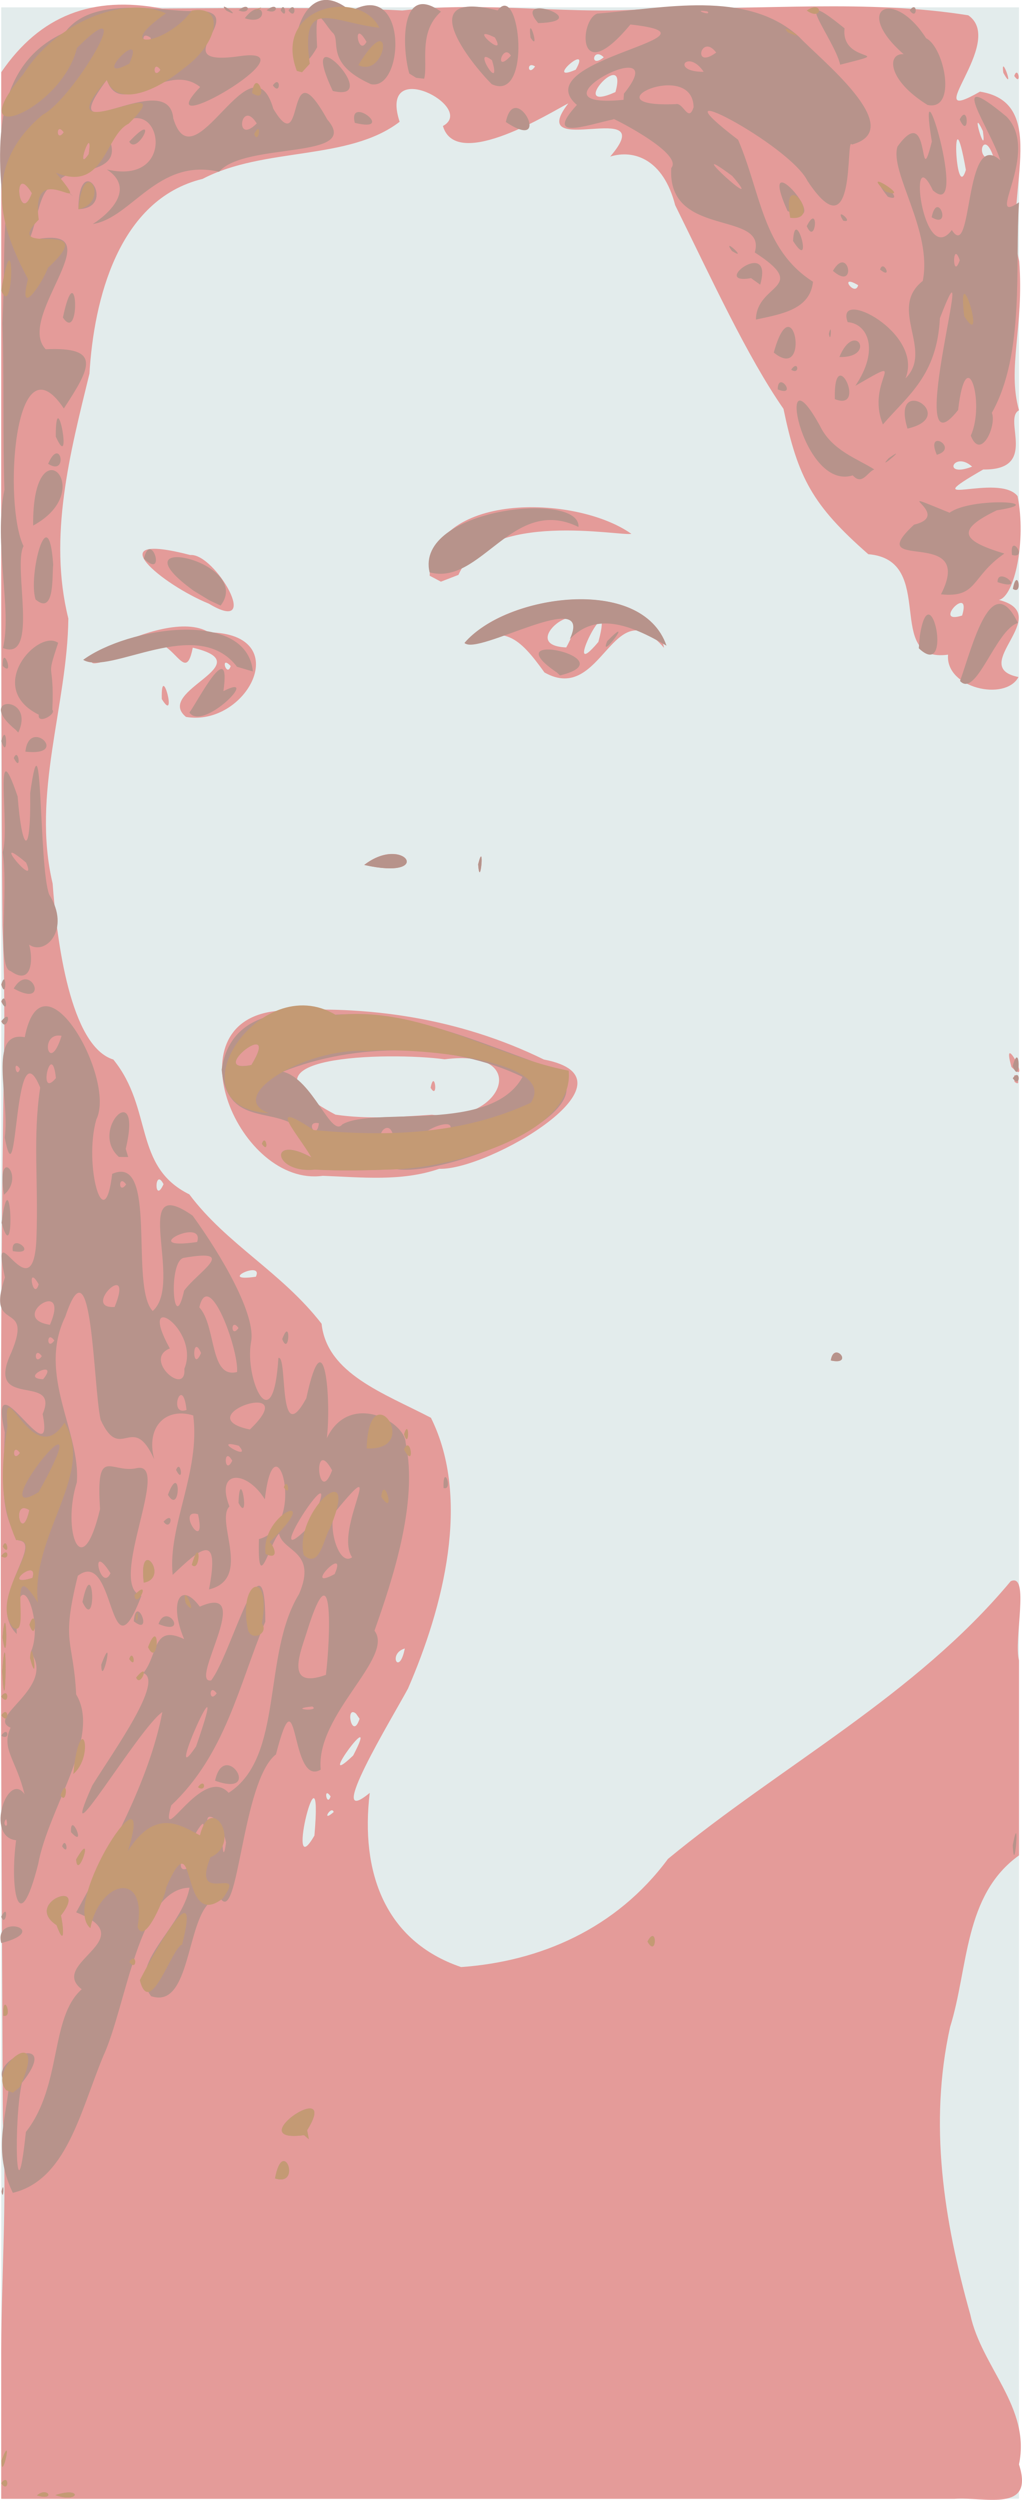
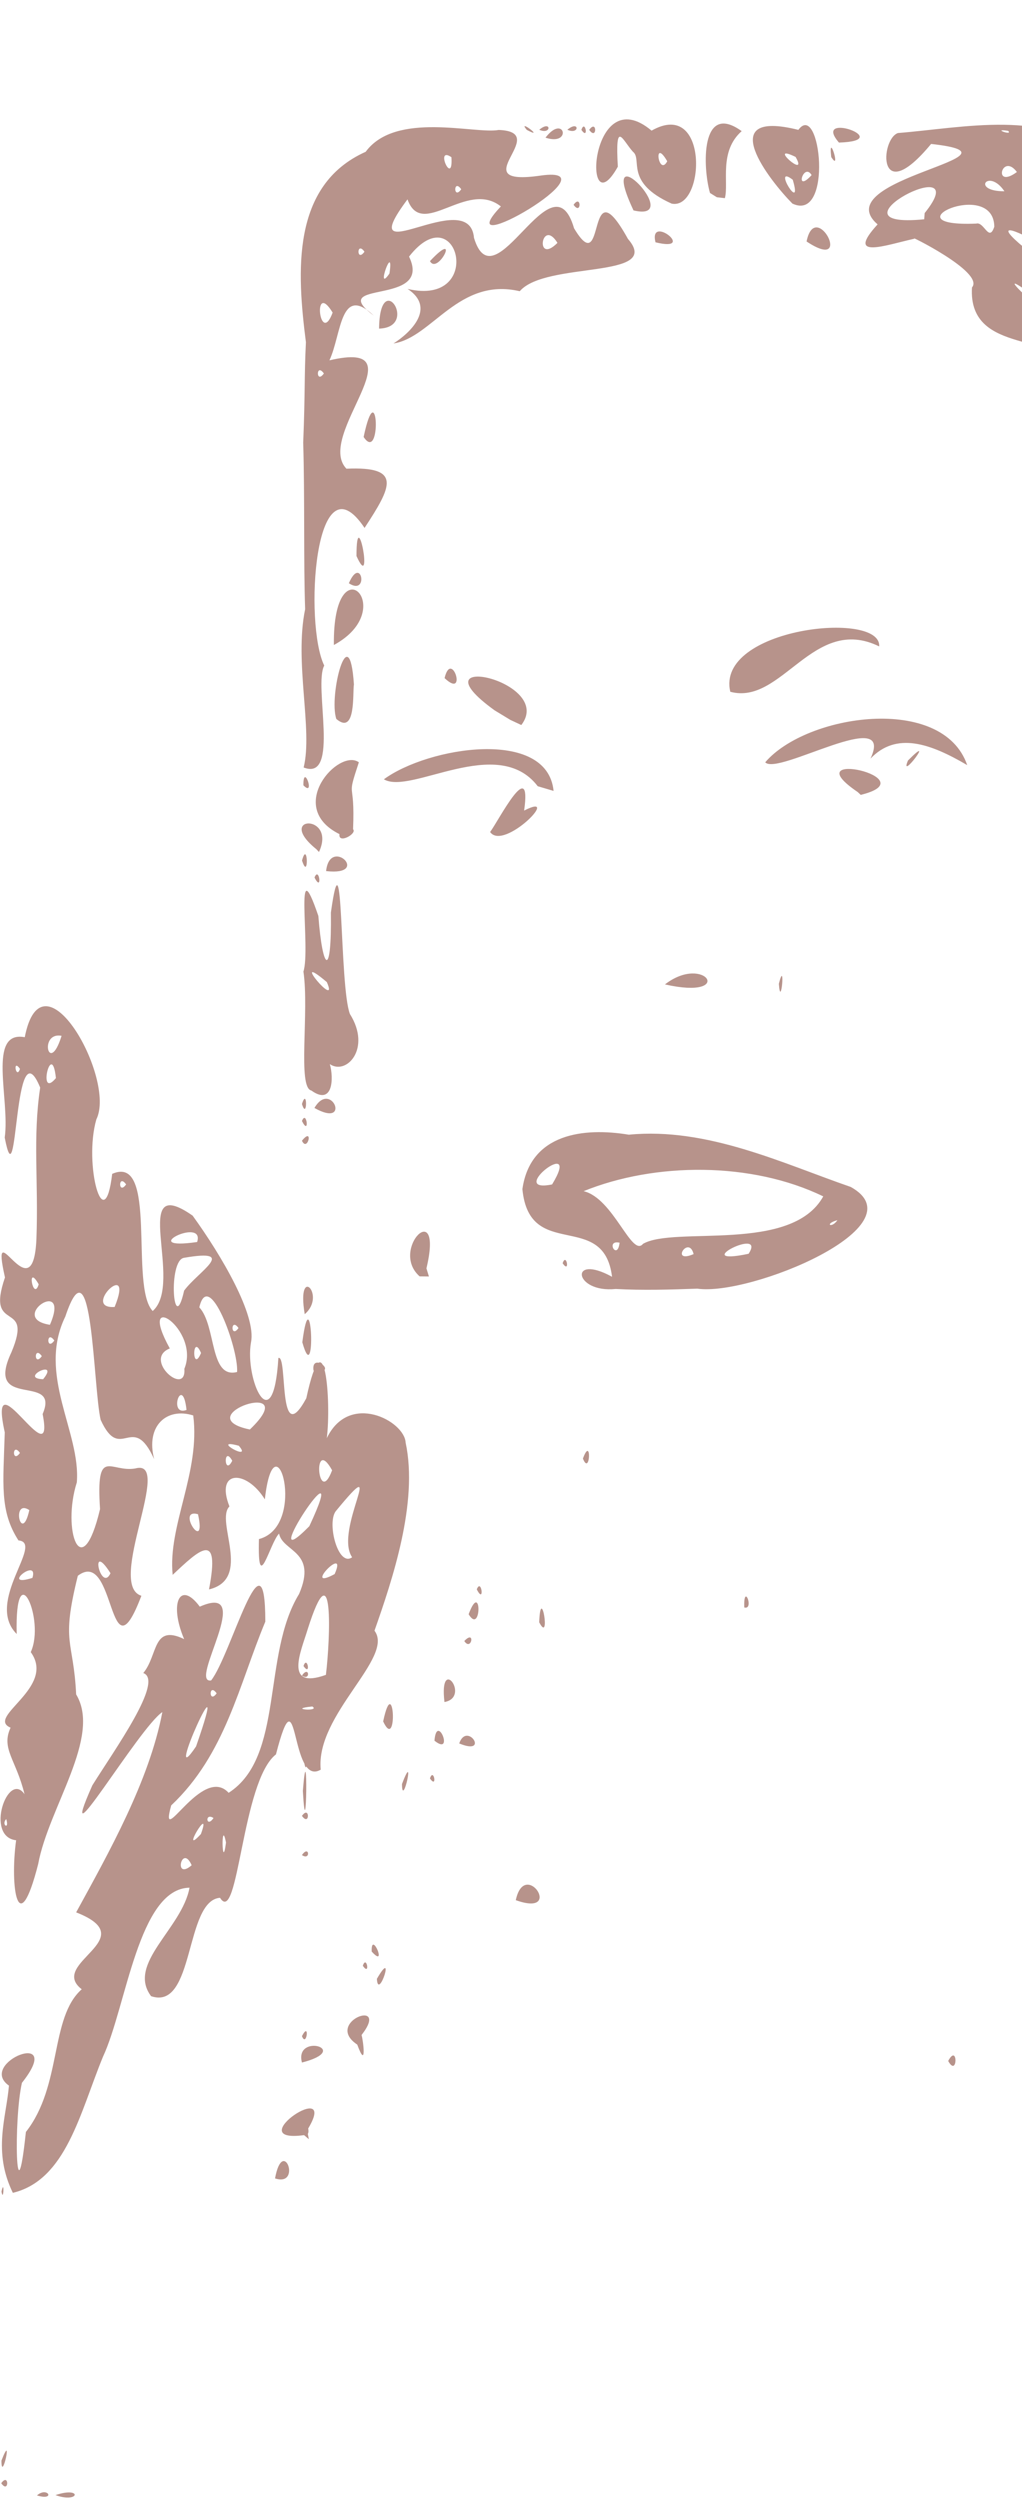
<svg xmlns="http://www.w3.org/2000/svg" version="1.1" viewBox="0 0 327.36 800.66">
  <g transform="translate(-210.89 -96.719)">
    <g transform="translate(25.714 -20)">
-       <path d="m185.57 518.08v-399h326v798h-326v-399z" fill="#e3ecec" />
-       <path d="m185.57 874.58c-0.165-27.509 1.987-51.574 0.513-78.865-0.509-116.21-1.407-232.45 0.491-348.63-0.067-10.003 0.053-16.615-0.612-33.863-0.657-91.117-0.301-182.24-0.393-273.36 12.422-18.205 29.196-24.651 51.504-20.411 24.939-0.14 55.692-0.485 76.999 0.625 28.015-3.189 54.993 1.827 82.038-0.789 32.969 0.693 66.802-2.846 99.219 2.335 12.424 8.614-16.752 36.233 3.74 24.448 23.102 3.64 7.131 34.23 12.574 54.278 1.616 20.956-3.915 34.124-0.074 47.784-5.29 2.807 6.413 19.216-11.456 18.962-23.011 13.226 4.94 0.868 11.01 8.531 2.844 14.312-0.97 32.102-5.971 33.244 18.232 4.743-10.399 21.366 6.253 24.696-4.224 7.926-23.504 3.54-22.552-7.164-20.833 2.838-3.176-30.357-25.553-32.175-17.877-15.681-22.572-24.473-27.163-46.552-11.677-16.834-23.055-41.651-34.689-65.216-3.759-14.657-13.116-17.961-20.821-15.59 16.644-19.396-27.767 1.497-13.407-17.041-4.691 2.275-35.867 22.082-40.171 7.252 10.933-5.954-20.806-22.635-13.868-1.35-16.383 12.587-43.387 7.981-63.113 18.289-27.028 6.57-34.859 38.876-36.234 62.356-6.173 25.278-13.298 52.231-6.765 78.456-0.335 27.955-11.827 56.068-5.039 84.863 1.363 18.609 5.709 52.156 19.45 56.385 12.816 15.774 6.266 34.251 24.335 43.181 12.053 16.078 29.473 24.825 42.37 41.439 1.706 15.998 19.96 22.261 35.028 30.121 12.909 25.978 3.958 60.694-7.367 86.76-5.028 9.325-27.231 45.75-12.24 33.382-3.036 25.315 4.838 47.479 29.26 55.789 25.189-1.773 49.669-12.194 66.258-34.633 36.316-29.949 79.246-52.283 109.79-88.947 6.21-2.881 0.888 18.802 2.655 25.384v62.425c-17.749 12.762-16.134 35.972-22.059 54.948-6.881 31.1-2.028 61.89 6.453 92.078 3.547 16.826 19.46 29.79 15.606 48.039 5.051 15.627-10.848 10.303-20.692 11.034h-305.31c3e-5 -14.167-5e-5 -28.333 4e-5 -42.5zm100.32-169.95c2.946-34.054-9.861 17.11 0 0zm6.174-7.534c-0.746-2.339-4.232 3.667 0 0zm-0.993-5.011c-2.466-3.562-1.209 3.656 0 0zm7.236-13.099c9.383-17.995-13.127 12.515 0 0zm0.907-13.401c-3.594-3.007-1.264 8.934 1.143 1.643l-1.143-1.643zm15.626-20.874c-5.55 1.625-1.795 9.142 0 0zm-47.71-119.07c2.645-5.54-12.837 1.88 0 0zm-29.571-29.655c-2.942-5.647-3.052 6.814 0 0zm255.8-182.12c3.138-10.482-9.867 3.156 0 0zm3.2-47.686c-5.838-5.288-9.867 3.805 0 0zm-36.5-58.114c-6.549-3.907-1.022 3.937 0 0zm34.5-36.941c-4.78-26.888-3.431 11.461 1e-5 0h-1e-5zm9-3.625c-3.298-10.712-6.715 1.246 0 0zm-3.56-8.816c-4.386-9.381 1.434 10.176 0 0zm-117.69-12.48c4.31-15.334-16.21 7.341 0 0zm-12.719-7.157c5.377-9.419-10.554 4.606 0 0zm-13.028-1.044c-2.88-1.906-2.334 3.435 0 0zm22-2.941c-3.549-3.479-4.635 3.883 0 0zm72.728 417.4c0.961-6.51 7.677 1.705 0 0zm-162.73-59.14c-26.774 3.691-48.849-48.936-15.171-52.76 29.656-2.114 59.189 2.372 85.991 15.506 32.579 6.241-17.834 35.617-33.515 35.006-12.053 4.154-24.841 2.708-37.305 2.248zm35-19.573c22.569 3.363 32.427-21.439 4.047-17.744-17.443-2.406-71.259-1.423-34.978 17.719 10.167 1.528 20.61 0.733 30.932 0.025zm-0.457-8.621c1.28-6.482 2.583 4.278 0 0zm187.04-1.935c-0.845-5.862 3.041 2.553 0 4e-5v-4e-5zm-0.979-4.724c-3.646-12.85 7.153 7.236 0 0zm-170.84-64.92c2.187-8.726 0.65 8.71 0 0zm-36.485 0.189c12.953-10.01 22.731 5.118 0 0zm-57.081-47.394c-10.351-8.443 24.753-16.849 2.164-22.173-2.981 15.13-7.211-11.453-21.183 1.8-31.112 12.431 11.46-15.94 26.343-6.718 27.861 0.451 12.172 30.402-7.324 27.092zm14.311-16.295c-3.588-3.807-1.242 3.942 0 0zm-22.075 10.557c-0.329-12.738 5.2 8.497 0 0zm122.58-8.505c-8.245-11.464-12.88-15.368-25.527-9.136 12.032-16.229 59.474-22.1 63.83 1.255-16.548-19.316-19.551 18.482-38.303 7.881zm17.267-9.777c5.551-20.684-12.696 15.116 0 0zm-10.295 1.765c11.414-20.772-17.929-0.777 0 0zm-114.49-14.03c-14.719-5.973-36.186-23.434-5.919-15.569 7.85-0.732 23.39 26.071 5.919 15.569zm70.75-8.944c0.083-26.789 46.503-26.189 64.594-13.42-3.234 0.887-46.023-7.844-55.384 13.156l-5.611 2.174-3.599-1.91zm183.75-161.06c-1.022-7.109 4.007 7.142 0 0zm3.5 1c1.209-3.656 2.466 3.562 0 0z" fill="#e49b99" />
-       <path d="m197.01 915.98c3.424-3.03 6.143 1.84 0 0zm5.933-0.109c8.716-2.914 7.718 2.791 0 0zm-17.375-3.797c2.555-3.587 2.555 3.587 0 0zm0.07-7.25c3.884-10.067-0.025 7.632 0 0zm3.652-85.761c-6.476-13.285-2.139-23.926-1.248-34.34-10.328-7.251 18.31-18.731 4.157-0.891-2.699 11.816-1.936 46.084 1.268 15.74 11.683-14.887 7.599-36.592 17.886-45.71-10.955-8.465 20.045-16.091-1.785-24.634 10.424-19.063 23.392-42.027 27.614-64.153-7.503 5.011-34.956 51.635-22.428 23.472 7.086-11.388 23.068-33.52 16.318-35.976 4.78-5.712 2.884-15.774 13.083-10.863-4.904-11.552-1.325-18.958 5.016-10.394 18.213-8.035-3.872 24.786 3.628 23.638 6.387-8.094 17.326-50.299 17.366-18.841-8.47 20.302-12.783 42.498-30.149 58.861-4.121 14.904 9.886-13.303 18.399-4.034 17.894-11.522 10.61-44.167 22.563-63.689 5.931-13.82-5.256-13.434-6.41-19.327-2.966 2.907-6.955 20.389-6.452 1.752 15.869-4.164 5.037-40.735 1.894-12.728-5.969-9.623-15.972-9.473-11.338 2.265-4.661 4.704 7.472 23.185-6.552 26.588 3.715-19.248-3.12-12.684-11.635-4.671-1.618-15.66 8.935-32.913 6.584-51.053-8.486-2.69-15.283 3.333-12.51 14-7.013-15.473-10.693 1.528-17.147-12.606-2.449-10.764-2.573-59.175-11.308-33.08-9.134 18.744 5.01 37.022 3.677 53.134-4.827 15.16 1.535 33.377 7.439 8.552-1.318-20.394 3.269-11.622 11.306-13.027 12.372-3.419-9.414 37.256 1.939 40.785-10.684 28.1-8.126-15.715-20.359-6.408-5.478 22.038-1.403 20.157-0.536 38 8.216 13.613-8.819 36.166-12.167 54.347-6.386 25.061-9.115 7.482-7.066-7.638-10.056-1.136-2.641-22.426 2.69-14.755-2.651-11.021-7.609-14.567-4.458-21.304-8.137-3.419 14.722-12.775 6.457-24.199 4.772-10.348-5.145-32.229-4.503-5.801-10.338-10.356 8.973-29.263 0.565-29.97-6.089-9.456-4.878-18.084-4.386-34.612-5.72-25.871 16.323 15.395 12.127-5.871 5.803-13.508-18.902-0.848-9.995-19.787 7.291-17.366-8.451-5.402-2.064-23.959-5.054-22.526 8.953 12.378 10.068-12.217 0.701-18.787-1.217-32.446 1.211-48.6-8.641-20.917-7.007 38.713-11.362 16.017 1.741-12.183-5.671-34.386 6.42-32.149 5.657-28.941 29.358 13.343 22.936 26.314-4.167 14.447 2.551 38.583 5.069 17.457 14.824-6.54 5.474 36.088 12.978 43.927 10.171-8.908-7.709-44.854 12.788-30.549 9.318 12.859 20.488 31.977 18.696 40.588-2.075 11.85 7.117 32.045 8.771 5.008 3.078-1.218-0.28 29.844 8.943 12.904 5.913-27.386 8.038 1.167 6.566 12.778 7.165-14.959 24.918-5.522 25.252 1.423 4.103 19.216-4.258 43.967-9.974 60.239 6.49 8.609-18.929 26.826-17.224 44.51-9.995 5.854-6.958-33.465-14.336-4.894-11.008 8.58-11.99 55.374-17.926 45.927-11.374 0.943-8.019 36.266-22.074 31.517-7.867-10.474 9.899-21.616 12.313-34.75-16.354 0.273-20.219 38.071-27.718 54.137-7.391 17.971-11.784 39.469-28.873 43.601zm67.412-106.64c-2.227 4.487-0.22-0.815 0 0zm-10.134 1.713c-3.148-7.115-5.932 5.129 0 0zm11-7.259c-1.628-8.462-1.295 10.048 0 0zm-8.035-2.734c3.742-10.326-7.087 7.745 0 0zm-62.361-4.795c-1.742 1.837 1.134 3.682 0 0zm66.396-0.33c-2.88-1.906-2.334 3.435 0 0zm6.457-5.01c-3.556 1.899-0.118-0.77 0 0zm-12.047-17.931c12.332-35.384-11.449 17.005 0 0zm37.234-12.794c-8.457 0.829 2.808 1.766 0 0zm-30.644-4.206c-2.555-3.587-2.555 3.587 0 0zm35-5.917c1.401-11.501 2.614-41.336-5.858-14.533-1.975 6.623-7.875 19.473 5.858 14.533zm-94.008-31.057c2.109-6.864-10.521 3.316 0 0zm25.008-1.491c-6.979-11.016-3.051 6.492 0 0zm71.8 0.265c4.438-10.012-10.777 5.842 0 0zm5.593-5.382c-5.977-8.779 11.919-35.632-5.284-14.695-2.815 3.919 0.844 17.926 5.284 14.695zm-13.707-9.941c14.571-31.199-18.534 18.779 0 0zm-35.655-3.847c-7.311-2.072 2.917 13.208 0 0zm-54.03-1.322c-5.922-3.872-2.553 11.396 0 0zm96.985-12.75c-6.379-11.489-4.608 12.288 0 0zm-31.985-3.059c-2.909-5.177-2.622 5.216 0 0zm-68-2.5c-2.555-3.587-2.555 3.587 0 0zm70.104-2.296c-9.562-2.606 4.729 5.469 0 0zm3.535-5.204c17.778-17.036-20.743-4.313 0 0zm-20.285-6.263c-1.278-11.783-6.066 2.219 0 0zm-45.935-9.844c5.572-6.806-8.021-0.282 0 0zm45.242-3.344c5.195-12.577-15.585-26.303-4.66-6.514-8.748 3.496 5.363 15.693 4.66 6.514zm16.889 1.03c0.503-7.472-9.086-33.534-12.1-20.705 5.504 5.96 3.203 22.988 12.1 20.705zm-62.549-5.079c-2.555-3.587-2.555 3.587 0 0zm51-1c-2.898-6.79-2.912 6.871 0 0zm-47-4c-2.555-3.587-2.555 3.587 0 0zm59-4c-2.555-3.587-2.555 3.587 0 0zm-60.402-1.037c6.865-15.836-13.828-2.116 0 0zm20.726-5.713c6.555-16.102-10.961 0.741 0 0zm22.254-5.226c4.396-6.048 17.6-13.565 0.011-10.524-5.279 0.662-3.462 25.962-0.011 10.524zm-46.577-2.025c-4.012-7.075-1.735 5.737 0 0zm50.75-13.552c2.649-8.317-19.979 2.89 0 0zm-22.75-18.448c-2.555-3.587-2.555 3.587 0 0zm-22.485-34.048c-1.352-12.845-6.04 7.237 0 0zm-11.515-2.952c-2.466-3.562-1.209 3.656 0 0zm13.327-10.59c-7.384-1.397-4.069 13.09 0 0zm-19.248 370.17c1.014-4.551 0.643 3.854 0 0zm87.623-4.215c2.539-13.8 8.743 2.847 0 0zm9.304-13.862c-20.946 2.829 12.014-19.364 0.978-1.564l0.551 2.879-1.529-1.315zm-96.322-38.257c-0.299-8.325 3.314 0.908 0 0zm-0.684-23.25c-2.511-9.595 16.361-4.208 0 0zm207-0.5c3.164-5.955 3.065 5.551 0 0zm-189.29-5.25c-10.872-7.214 10.838-15.21 1.377-3.054 0.49 1.306 1.787 11.654-1.377 3.054zm-17.711-2.691c2.575-5.063 1.524 3.841 0 0zm24-18.368c6.14-10.579 0.407 7.322 0 0zm300-4.524c2.417-12.797 0.532 11.316 0 0zm-304.5 0.333c1.209-3.656 2.466 3.562 0 0zm2.845-4.543c-0.286-7.156 5.234 5.78 4e-5 0h-4e-5zm46.151-16.464c2.902-13.58 15.632 5.623 0 0zm-68.496-14.434c2.334-3.435 2.88 1.906 0 0zm0-12.559c2.555-3.587 2.555 3.587 0 0zm0.292-8c1.695-21.205 1.203 21.2 0 0zm31.748-2.191c4.474-11.87 0.07 8.274 0 0zm8.96-1.809c1.209-3.656 2.466 3.562 0 0zm-40.59-6.965c1.385-15.105 1.804 12.651 0 0zm49.965-4.237c2.501-7.239 9.943 4.129 0 0zm-7.929-0.885c0.758-9.188 6.467 5.184 0 0zm-16.431-6.163c3.489-16.513 4.784 10.22 0 0zm19.638-6.212c-1.844-15.467 8.524-1.553 0 0zm-45.653-8.479c2.334-3.435 2.88 1.906 0 0zm0.5-3.059c1.209-3.656 2.466 3.562 0 0zm51.5-8c3.645-3.848 2.301 3.469 0 0zm24-6c0.472-12.853 3.819 7.339 0 0zm-22.607-2.582c4.203-11.304 4.197 6.938 0 0zm88.291-2.168c-0.299-8.325 3.314 0.908 0 0zm-85.684-5.809c1.524-3.841 2.575 5.063 0 0zm209.73-35.046c0.961-6.51 7.677 1.705 0 0zm-175.73-6.836c2.841-7.76 2.356 5.916 0 0zm-86.299-28.191c-0.874-6.428 8.756 1.523 0 0zm-3.585-9.059c2.941-22.601 4.539 16.078 0 0zm0.772-9c-2.726-16.319 7.1-6.032 0 0zm99.612-8.072c-13.428 1.383-15.075-11.566-1.169-3.901-2.681-21.598-26.477-4.749-28.718-28.081 2.541-17.874 19.696-19.81 34.08-17.432 25.172-2.455 49.368 9.24 71.102 16.738 22.38 12.516-32.327 35.054-49.15 32.572-8.707 0.319-17.44 0.579-26.146 0.104zm24.957-11.168c-1.561-6.233-7.654 3.258 0 0zm17.608-0.104c5.917-9.06-19.925 4.16 0 0zm-41.316-3.548c-4.678-1.044-0.695 5.941 0 0zm7.5 0.363c10.018-5.811 47.609 3.121 57.73-15.198-22.972-11.147-53.844-10.964-76.758-1.671 9.553 2.255 15.419 21.342 19.029 16.868zm62.276-7.586c-4.35 1.188-1.933 2.83 0 0zm-91.398-11.443c9.931-16.329-15.141 3.097 0 0zm-42.437 29.45c-9.812-8.702 7.758-25.919 2.187-2.568l0.792 2.601-2.98-0.033h-4e-5zm45.809-4.2c1.209-3.656 2.466 3.562 0 0zm240.5-21c2.555-3.587 2.555 3.587 0 0zm0-3.941c2.367-8.797 2.662 7.152 0 0zm-324-14.309c3.827-4.727 1.802 3.883 0 0zm0-6.309c1.507-3.847 2.549 5.065 0 0zm4-4.183c5.396-9.202 11.971 6.73 0 0zm-4-1.258c1.787-5.71 1.715 5.489 0 0zm3-4.334c-4.475-0.92-0.633-25.227-2.524-38.102 2.391-7.305-3.154-41.057 4.783-17.807 1.345 17.585 4.291 20.418 4.015-1.087 4.089-29.283 2.676 23.573 6.089 32.484 6.991 11.124-1.168 19.712-6.43 16.056 1.339 4.658 0.925 13.381-5.933 8.456zm4.968-34.726c-12.523-10.584 4.17 9.429 0 0zm144.79 0.56c2.187-8.726 0.65 8.71 0 0zm-36.485 0.189c12.953-10.01 22.731 5.118 0 0zm-112.25-34.24c1.524-3.841 2.575 5.063 0 0zm3.715-2.059c1.208-11.312 14.577 1.657 0 0zm-7.715-3.382c1.855-6.941 2.25 6.931 0 0zm4.588-3.632c-13.382-10.833 6.584-11.462 0.846 0.902l-0.846-0.902zm7.412-4.822c-17.499-8.679-0.168-27.635 6.209-23.01-4.173 12.642-1.168 4.658-1.855 21.442 1.389 1.407-4.843 4.871-4.354 1.568zm48.25-0.679c2.736-3.68 13.428-24.711 10.895-6.866 12.412-6.352-6.499 13.116-10.895 6.866zm246.85-10.116c4.044-11.367 10.014-36.159 18.544-18.583-7.118 2.069-13.36 24.259-18.544 18.583zm-129.1-2.68c-21.011-14.268 22.933-4.483 0.958 0.902l-0.958-0.902v5e-5zm-102.5-1.872c-12.843-16.8-40.7 2.913-49.278-2.216 14.156-10.395 52.34-16.575 54.359 3.72l-5.081-1.504zm-75.054-0.284c-0.099-7.526 3.991 4.038 0 0zm0.076-5.715c2.991-12.093-3.048-33.652 0.477-50.698-0.522-15.035-0.096-35.795-0.619-53.342 0.669-16.809 0.301-20.564 0.869-32.173-2.85-22.35-4.79-50.274 19.14-60.985 9.643-13.118 35.073-5.579 42.626-7 17.465 0.676-12.293 18.354 13.528 14.599 24.771-3.461-30.803 28.828-12.848 9.899-10.971-8.71-25.285 10.746-29.908-2.266-18.454 24.695 19.826-4.876 21.298 12.321 6.648 21.992 25.01-27.256 32.048-3.07 10.459 17.523 3.558-21.32 17.268 3.416 11.341 13.035-26.291 7.034-34.661 16.756-19.626-4.573-28.024 14.849-40.429 16.729 5.462-3.461 13.696-11.398 4.51-17.467 24.968 5.835 16.103-30.371 0.466-10.351 7.775 16.13-27.013 7.086-11.28 18.923-10.835-10.253-10.327 5.963-14.225 14.3 29.688-6.934-4.773 24.076 5.441 34.711 17.984-0.809 14.459 5.745 5.808 18.971-16.07-24.046-19.413 30.802-12.911 44.08-3.505 6.447 5.174 37.254-6.598 32.647zm6.478-126.2c-2.555-3.587-2.555 3.587 0 0zm2.808-19.5c-6.558-10.724-4.162 11.172 0 0zm18.204-12.521c1.578-10.786-4.745 6.946 0 0zm-8.011-6.979c-2.555-3.587-2.555 3.587 0 0zm61.82-2.828c-5.13-8.259-7.324 7.334 0 0zm-30.82-17.172c-2.555-3.587-2.555 3.587 0 0zm-3.142-10.265c-5.522-3.796 0.622 9.75 0 0zm246.35 191.61c3.299-21.272 10.963 14.616-0.326 3.931l0.326-3.931zm-145.84 2.198c13.204-15.457 56.85-21.925 64.704 0.9-11.821-6.944-22.71-10.789-30.987-2.079 8.064-17.301-29.702 5.588-33.717 1.179zm45.728-0.584c9.42-9.51-3.039 7.134 0 0zm-132.43-16.074c-26.701-19.317 19.543-9.57 8.579 4.716l-3.529-1.651-5.05-3.065zm-50.677 2.776c-2.537-7.464 4.145-33.303 5.637-11.06-0.458 2.59 0.712 16.425-5.637 11.06zm290-1.667c11.397-22.296-25.828-6.374-8.617-22.315 13.257-3.207-10.383-12.732 11.37-3.823 7.071-5.126 32.851-3.484 15.108-0.772-13.341 6.441-11.17 9.756 2.437 13.855-10.887 7.564-8.416 14.24-20.298 13.055zm23.017-1.749c1.392-7.395 3.434 2.294 0 0zm-4.897-2.156c-0.096-5.415 9.76 3.248 0 0zm-181.93-3.14c-4.802-20.445 48.471-26.234 47.695-14.53-21.149-10.357-31.117 19.001-47.695 14.53zm-91.518-4.378c2.286-9.485 7.416 7.008 0 0zm278.07-1.18c-0.876-7.384 5.382 1.455 0 0zm-313.53-9.42c-0.373-33.363 21.379-11.632 0 0zm262.53-16.074c-16.684 5.218-25.065-42.416-10.507-15.852 3.853 7.985 12.301 10.621 17.384 13.944-2.281 0.932-3.843 5.233-6.877 1.909zm-257.73-3.709c4.02-9.302 6.503 4.254 0 0zm269.23-1.779c7.074-5.013-4.424 4.77 0 0zm15.425-1.103c-3.846-8.834 7.403-2.16 0 0zm-282.21-5.829c-0.015-18.036 5.633 12.467 0 0zm293.09-0.303c4.713-10.418-1.438-30.925-4.056-8.209-18.423 23.375 7.505-64.035-5.835-29.418-0.936 18.433-10.296 24.763-18.259 34.036-5.785-14.298 9.603-23.03-8.824-12.371 7.886-11.674 3.858-19.935-2.452-20.389-4.248-11.364 24.488 3.394 18.515 17.994 9.136-9.04-5.745-22.276 5.526-31.202 3.218-16.006-10.684-34.807-8.094-43.031 10.867-15.184 6.551 16.033 11.007-1.613-5.221-31.722 12.446 26.375 0.334 15.628-8.236-17.09-3.271 25.18 6.062 12.714 6.837 10.735 3.827-32.986 15.522-22.336-3.216-10.321-18.018-30.651 2.001-13.982 11.124 11.483-7.383 35.121 3.996 27.446-1.333 20.042 1.954 48.498-8.697 67.425 1.653 3.945-3.527 15.536-6.746 7.308zm-3.531-56.185c-2.414-6.951-2.414 6.951 0 0zm-16.739 53.926c-5.545-17.976 17.038-3.919 0 0zm-23.277-9.444c-0.474-18.881 10.659 4.226 0 0zm-18.291-3.121c0.03-6.259 6.564 2.672 0 0zm4.306-6.301c2.334-3.435 2.88 1.906 0 0zm-5.572-5.492c6.23-22.674 12.003 9.85 0 0zm21.009 1.433c5.031-12.075 12.055 0.324 0 0zm-3.358-7.417c1.014-4.551 0.643 3.854 0 0zm-245.35-5.233c4.536-21.402 5.852 8.761 0 0zm221.98 0.649c0.176-11.685 17.595-9.87-0.364-21.494 3.979-13.682-28.147-4.373-26.753-27.047 4.25-4.914-21.485-17.372-18.387-15.617-9.052 1.968-22.388 6.952-11.846-4.581-16.978-14.698 51.294-21.99 17.14-25.766-17.329 20.963-16.346-1.529-10.618-3.495 20.975-1.654 47.955-7.898 64.71 7.5 6.452 6.978 35.113 29.521 16.862 34.449-2.142-3.414 1.753 35.712-14.209 11.678-5.786-11.815-51.61-35.621-22.245-13.212 7.298 16.899 7.748 35.117 23.994 45.475-0.945 8.803-9.755 10.306-18.283 12.11zm-7.591-46c-17.956-13.321 12.183 14.145 0 0zm-12.37-22.01c-0.278-15.807-34.689 0.217-5.765-0.985 2.511-0.693 4.055 6.155 5.765 0.985zm-22.314-4.347c17.085-21.219-33.806 5.297-0.139 1.982l0.139-1.982zm25.55-6.989c-5.101-7.579-10.866 0.033 0 0zm4-6.169c-4.807-6.417-7.834 5.758 0 0zm-2.812-13.183c-5.59-0.863 1.719 1.714 0 0zm13.984 85.433c-13.448 2.334 7.379-13.459 2.922 2.095l-2.922-2.095zm26.222-2.332c4.979-8.665 7.865 6.852 0 0zm15.107-0.418c1.002-3.521 4.178 3.459 0 0zm-47.471-5.961c-3.568-4.978 5.656 3.556 0 0zm19.589-3.199c0.608-12.088 6.833 10.709 3e-5 0h-3e-5zm4.382-4.757c4.06-7.932 2.915 6.678 0 0zm11.667-1.75c-3.071-5.001 3.958 1.02 0 0zm-17.813-3.083c-10.7-23.848 16.283 7.338 0 0zm46.161 2c1.858-9.008 6.697 4.032 0 0zm-273.32-2.594c0.201-19.882 13.018-0.381 0 0zm259.3-3.966c-8.843-11.194 7.474 2.656 0 0zm-243-17.655c10.096-10.737 2.506 4.682 0 0zm72.241-6.022c-2.286-9.279 13.563 3.318 0 0zm48.39-0.264c2.849-14.086 15.52 10.305 0 0zm145.37-0.833c2.942-5.647 3.052 6.814 0 0zm-10.302-4.638c-13.043-8.075-12.984-16.656-7.655-16.256-16.57-14.503-3.271-21.542 7.192-5.112 5.874 2.853 10.037 23.444 0.463 21.368zm-190.5-4.479c-12.441-26.37 17.039 4.049 0 0zm-19.2-1.8c2.555-3.587 2.555 3.587 0 0zm31.425-0.369c-15.236-6.844-9.257-14.213-12.425-16.631-3.43-3.854-5.687-10.509-4.823 4.803-11.45 20.424-9.264-28.408 10.808-11.553 18.452-10.503 17.183 25.529 6.44 23.381zm-1.425-13.572c-4.613-7.98-2.75 5.168 0 0zm40.095 13.556c-7.054-7.116-25.575-30.472 1.905-23.612 7.097-9.622 11.223 29.788-1.905 23.612zm0.107-7.641c-6.928-5.315 3.422 11.465 0 0zm6.048-1.487c-2.579-4.291-5.598 6.138 0 0zm-5.138-5.819c-9.55-4.685 4.393 7.609 0 0zm-27.413 11.552c-2.337-8.076-3.136-29.401 10.147-19.815-7.369 6.571-4.077 16.483-5.376 21.475l-2.573-0.296-2.197-1.364h-4e-5zm138.02-2.838c-1.795-8.161-17.314-26.904 1.4-11.637-1.298 11.754 17.894 6.759-1.4 11.637zm-99.184-8.675c-1.059-8.824 3.329 5.258 0 0zm2.469-4.635c-8.937-10.357 18.715-0.578 0 0zm-94-1.571c6.054-7.881 8.64 2.838 0 0zm-6-2.5c-3.302-3.93 6.272 3.357 0 0zm4-0.031c3.904-3.261 4.008 1.775 0 0zm9 0c3.904-3.261 4.008 1.775 0 0zm4.5 0.031c1.209-3.656 2.466 3.562 0 0zm2.5 0c2.555-3.587 2.555 3.587 0 0zm199 0c2.555-3.587 2.555 3.587 0 0z" fill="#b7938b" />
-       <path d="m197.01 915.98c3.424-3.03 6.143 1.84 0 0zm5.933-0.109c8.716-2.914 7.718 2.791 0 0zm-17.375-3.797c2.555-3.587 2.555 3.587 0 0zm0.07-7.25c3.884-10.067-0.025 7.632 0 0zm87.632-90.381c2.539-13.8 8.743 2.847 0 0zm9.304-13.862c-20.946 2.829 12.014-19.364 0.978-1.564l0.551 2.879-1.529-1.315zm-95.42-14.4c-6.383-7.105 14.097-22.49 4.4-1.039l-2.248 1.854-2.152-0.815zm-0.881-23.855c-0.299-8.325 3.314 0.908 0 0zm43.691-11.375c3.242-6.359 20.089-37.137 13.534-11.392-3.196 0.726-10.286 24.094-13.534 11.392zm-3.375-5.875c2.555-3.587 2.555 3.587 0 0zm166-6.5c3.164-5.955 3.065 5.551 0 0zm-189.29-5.25c-10.872-7.214 10.838-15.21 1.377-3.054 0.49 1.306 1.787 11.654-1.377 3.054zm25.942 0.541c3.184-18.205-12.14-14.919-15.11 0.41-9.848-7.989 21.701-55.461 11.955-24.555 8.848-14.261 17.152-8.258 23.133-5.155 3.499-14.085 13.707 2.532 3.37 7.009-6.502 16.244 12.166 1.749 3.888 13.25-14.018 10.756-8.032-26.663-18.125-3.439 0.29 1.372-6.782 19.09-9.11 12.48zm-19.66-21.58c6.14-10.579 0.407 7.322 0 0zm-5-20.573c2.411-6.793 2.121 3.781 0 0zm44-2.559c2.334-3.435 2.88 1.906 0 0zm-39.674-6.703c2.417-17.967 6.61-3.489-0.246 2.471l0.246-2.471zm-23.326-16.356c2.555-3.587 2.555 3.587 0 0zm0-6c2.555-3.587 2.555 3.587 0 0zm0.292-8c1.695-21.205 1.203 21.2 0 0zm42.895 1.938c4.76-5.835 1.486 3.582 0 0zm-33.98-6.188c0.56-8.626 2.925 10.771 0 0zm31.792 0.25c1.209-3.656 2.466 3.562 0 0zm6-3.8c4.022-10.577 3.454 7.151 0 0zm-46.59-3.165c1.385-15.105 1.804 12.651 0 0zm78.689-2.156c-3.611-16.232 7.572-20.152 4.382-2.317 2.298 3.209-3.055 5.857-4.382 2.317zm-75.468-1.129c-7.745-9.982 11.347-28.101 1.117-27.843-4.381-10.148-5.475-19.783-2.748-36.525-1.75-18.936 7.995 15.028 18.258-1.102 10.035 16.135-10.984 36.044-8.523 57.662-10.541-16.912-1.721 12.666-8.105 7.807zm6.361-15.724c2.109-6.864-10.521 3.316 0 0zm-0.992-21.717c-5.922-3.872-2.553 11.396 0 0zm2.994-5.804c21.961-39.601-19.149 11.82 0 0zm-5.994-12.504c-2.555-3.587-2.555 3.587 0 0zm3 55c2.414-6.951 2.414 6.951 0 0zm34.079-2.417c1.014-4.551 0.643 3.854 0 0zm15.999-4.437c-1.767-8.278 4.655 5.946 0 0zm-16.44-2.646c5.765-5.852 0.547 5.085 0 0zm3.015-3.962c-1.844-15.467 8.524-1.553 0 0zm15.362-5.717c2.978-10.317 2.881 2.97 0 0zm-61.015-2.762c2.334-3.435 2.88 1.906 0 0zm96.878-0.358c-3.293-14.038 18.599-32.825 8.365-8.482-1.824 2.431-3.158 13.211-8.365 8.482zm-12.211-0.368c-1.698-13.393 19.475-21.106 1.294-3.819 1.62 1.552 3.114 5.951-1.294 3.819zm-84.167-2.333c1.209-3.656 2.466 3.562 0 0zm121.21-16c0.888-7.639 4.804 7.208 0 0zm-31.21-3c1.209-3.656 2.466 3.562 0 0zm38.5-12.122c2.142-5.122 3.672 6.78 0 0zm-11.96-0.329c0.706-24.791 18.209 0.783 0 0zm11.96-4.548c1.787-5.71 1.715 5.489 0 0zm-28.5-84.763c-13.428 1.383-15.075-11.566-1.169-3.901-4.027-7.094-15.245-19.411 0.715-8.776 24.692 2.309 48.01 1.243 69.566-8.741 9.257-13.734-37.856-17.927-52.366-16.571-19.446-1.254-45.941 14.591-31.555 19.911-31.991-1.998-3.021-46.438 21.521-31.421 26.973-2.954 50.313 13.153 74.539 17.813 1.984 19.777-35.547 30.699-55.028 31.576-8.732 0.327-17.491 0.59-26.222 0.111zm-20.372-33.487c9.931-16.329-15.141 3.097 0 0zm3.372 25.25c1.209-3.656 2.466 3.562 0 0zm224.94-265.13c-2.362-20.878 7.566 12.027 0 0zm-308.43-8.195c4.297-26.079 4.158 10.22 0 0zm8.561-3.689c-8.55-15.877-15.418-35.814 4.731-52.651 9.567-4.808 31.709-42.044 10.937-21.355-4.844 20.071-38.264 33.277-17.148 8.384 10.144-16.236 31.886-25.485 45.668-19.472-17.837 12.518 0.323 10.115 8.281-0.867 10.446-1.938 9.038 10.109-2.753 18.618-8.235 6.8-20.927 12.678-24.49 3.598-21.155 24.151 25.909-4.529 6.97 14.027-7.524 3.63-7.688 22.041-23.227 15.691 13.725 16.729-8.554-6.355-5.531 15.013-12.939 12.878 21.193-1.396 2.92 15.44-1.659 4.745-9.757 16.819-6.359 3.574zm1.246-27.477c-6.558-10.724-4.162 11.172 0 0zm18.204-12.521c1.578-10.786-4.745 6.946 0 0zm-8.011-6.979c-2.555-3.587-2.555 3.587 0 0zm31-20c-2.555-3.587-2.555 3.587 0 0zm-10-2c5.896-13.102-13.358 7.026 0 0zm211.7 49.368c-3.046-17.062 11.176 1.403 0 0zm-228.01-2.723c1.684-18.3 10.742-2.356 0 0zm258.56-5.676c-8.938-8.499 9.327 3.141 0 0zm-202.25-18.41c2.575-5.063 1.524 3.841 0 0zm-0.671-13.143c1.124-8.962 6.024 4.093 0 0zm14.337-7.083c-7.927-20.824 20.202-26.556 26.427-13.833-15.105-1.63-25.368-10.36-22.282 11.54l-2.482 2.72-1.664-0.428 1e-5 1e-5zm19.684-1.862c11.73-19.233 9.324 4.354 0 0zm137.65-10.471c-3.696-3.759 7.958 3.513 0 0zm-170.49-6.984c3.873-1.839 0.087-0.675 0 0zm176.49-0.016c5.243-3.685 5.243 3.685 0 0z" fill="#c49a74" />
+       <path d="m197.01 915.98c3.424-3.03 6.143 1.84 0 0zm5.933-0.109c8.716-2.914 7.718 2.791 0 0zm-17.375-3.797c2.555-3.587 2.555 3.587 0 0zm0.07-7.25c3.884-10.067-0.025 7.632 0 0zm3.652-85.761c-6.476-13.285-2.139-23.926-1.248-34.34-10.328-7.251 18.31-18.731 4.157-0.891-2.699 11.816-1.936 46.084 1.268 15.74 11.683-14.887 7.599-36.592 17.886-45.71-10.955-8.465 20.045-16.091-1.785-24.634 10.424-19.063 23.392-42.027 27.614-64.153-7.503 5.011-34.956 51.635-22.428 23.472 7.086-11.388 23.068-33.52 16.318-35.976 4.78-5.712 2.884-15.774 13.083-10.863-4.904-11.552-1.325-18.958 5.016-10.394 18.213-8.035-3.872 24.786 3.628 23.638 6.387-8.094 17.326-50.299 17.366-18.841-8.47 20.302-12.783 42.498-30.149 58.861-4.121 14.904 9.886-13.303 18.399-4.034 17.894-11.522 10.61-44.167 22.563-63.689 5.931-13.82-5.256-13.434-6.41-19.327-2.966 2.907-6.955 20.389-6.452 1.752 15.869-4.164 5.037-40.735 1.894-12.728-5.969-9.623-15.972-9.473-11.338 2.265-4.661 4.704 7.472 23.185-6.552 26.588 3.715-19.248-3.12-12.684-11.635-4.671-1.618-15.66 8.935-32.913 6.584-51.053-8.486-2.69-15.283 3.333-12.51 14-7.013-15.473-10.693 1.528-17.147-12.606-2.449-10.764-2.573-59.175-11.308-33.08-9.134 18.744 5.01 37.022 3.677 53.134-4.827 15.16 1.535 33.377 7.439 8.552-1.318-20.394 3.269-11.622 11.306-13.027 12.372-3.419-9.414 37.256 1.939 40.785-10.684 28.1-8.126-15.715-20.359-6.408-5.478 22.038-1.403 20.157-0.536 38 8.216 13.613-8.819 36.166-12.167 54.347-6.386 25.061-9.115 7.482-7.066-7.638-10.056-1.136-2.641-22.426 2.69-14.755-2.651-11.021-7.609-14.567-4.458-21.304-8.137-3.419 14.722-12.775 6.457-24.199 4.772-10.348-5.145-32.229-4.503-5.801-10.338-10.356 8.973-29.263 0.565-29.97-6.089-9.456-4.878-18.084-4.386-34.612-5.72-25.871 16.323 15.395 12.127-5.871 5.803-13.508-18.902-0.848-9.995-19.787 7.291-17.366-8.451-5.402-2.064-23.959-5.054-22.526 8.953 12.378 10.068-12.217 0.701-18.787-1.217-32.446 1.211-48.6-8.641-20.917-7.007 38.713-11.362 16.017 1.741-12.183-5.671-34.386 6.42-32.149 5.657-28.941 29.358 13.343 22.936 26.314-4.167 14.447 2.551 38.583 5.069 17.457 14.824-6.54 5.474 36.088 12.978 43.927 10.171-8.908-7.709-44.854 12.788-30.549 9.318 12.859 20.488 31.977 18.696 40.588-2.075 11.85 7.117 32.045 8.771 5.008 3.078-1.218-0.28 29.844 8.943 12.904 5.913-27.386 8.038 1.167 6.566 12.778 7.165-14.959 24.918-5.522 25.252 1.423 4.103 19.216-4.258 43.967-9.974 60.239 6.49 8.609-18.929 26.826-17.224 44.51-9.995 5.854-6.958-33.465-14.336-4.894-11.008 8.58-11.99 55.374-17.926 45.927-11.374 0.943-8.019 36.266-22.074 31.517-7.867-10.474 9.899-21.616 12.313-34.75-16.354 0.273-20.219 38.071-27.718 54.137-7.391 17.971-11.784 39.469-28.873 43.601zm67.412-106.64c-2.227 4.487-0.22-0.815 0 0zm-10.134 1.713c-3.148-7.115-5.932 5.129 0 0zm11-7.259c-1.628-8.462-1.295 10.048 0 0zm-8.035-2.734c3.742-10.326-7.087 7.745 0 0zm-62.361-4.795c-1.742 1.837 1.134 3.682 0 0zm66.396-0.33c-2.88-1.906-2.334 3.435 0 0zm6.457-5.01c-3.556 1.899-0.118-0.77 0 0zm-12.047-17.931c12.332-35.384-11.449 17.005 0 0zm37.234-12.794c-8.457 0.829 2.808 1.766 0 0zm-30.644-4.206c-2.555-3.587-2.555 3.587 0 0zm35-5.917c1.401-11.501 2.614-41.336-5.858-14.533-1.975 6.623-7.875 19.473 5.858 14.533zm-94.008-31.057c2.109-6.864-10.521 3.316 0 0zm25.008-1.491c-6.979-11.016-3.051 6.492 0 0zm71.8 0.265c4.438-10.012-10.777 5.842 0 0zm5.593-5.382c-5.977-8.779 11.919-35.632-5.284-14.695-2.815 3.919 0.844 17.926 5.284 14.695zm-13.707-9.941c14.571-31.199-18.534 18.779 0 0zm-35.655-3.847c-7.311-2.072 2.917 13.208 0 0zm-54.03-1.322c-5.922-3.872-2.553 11.396 0 0zm96.985-12.75c-6.379-11.489-4.608 12.288 0 0zm-31.985-3.059c-2.909-5.177-2.622 5.216 0 0zm-68-2.5c-2.555-3.587-2.555 3.587 0 0zm70.104-2.296c-9.562-2.606 4.729 5.469 0 0zm3.535-5.204c17.778-17.036-20.743-4.313 0 0zm-20.285-6.263c-1.278-11.783-6.066 2.219 0 0zm-45.935-9.844c5.572-6.806-8.021-0.282 0 0zm45.242-3.344c5.195-12.577-15.585-26.303-4.66-6.514-8.748 3.496 5.363 15.693 4.66 6.514zm16.889 1.03c0.503-7.472-9.086-33.534-12.1-20.705 5.504 5.96 3.203 22.988 12.1 20.705zm-62.549-5.079c-2.555-3.587-2.555 3.587 0 0zm51-1c-2.898-6.79-2.912 6.871 0 0zm-47-4c-2.555-3.587-2.555 3.587 0 0zm59-4c-2.555-3.587-2.555 3.587 0 0zm-60.402-1.037c6.865-15.836-13.828-2.116 0 0zm20.726-5.713c6.555-16.102-10.961 0.741 0 0zm22.254-5.226c4.396-6.048 17.6-13.565 0.011-10.524-5.279 0.662-3.462 25.962-0.011 10.524zm-46.577-2.025c-4.012-7.075-1.735 5.737 0 0zm50.75-13.552c2.649-8.317-19.979 2.89 0 0zm-22.75-18.448c-2.555-3.587-2.555 3.587 0 0zm-22.485-34.048c-1.352-12.845-6.04 7.237 0 0zm-11.515-2.952c-2.466-3.562-1.209 3.656 0 0zm13.327-10.59c-7.384-1.397-4.069 13.09 0 0zm-19.248 370.17c1.014-4.551 0.643 3.854 0 0zm87.623-4.215c2.539-13.8 8.743 2.847 0 0zm9.304-13.862c-20.946 2.829 12.014-19.364 0.978-1.564l0.551 2.879-1.529-1.315zc-0.299-8.325 3.314 0.908 0 0zm-0.684-23.25c-2.511-9.595 16.361-4.208 0 0zm207-0.5c3.164-5.955 3.065 5.551 0 0zm-189.29-5.25c-10.872-7.214 10.838-15.21 1.377-3.054 0.49 1.306 1.787 11.654-1.377 3.054zm-17.711-2.691c2.575-5.063 1.524 3.841 0 0zm24-18.368c6.14-10.579 0.407 7.322 0 0zm300-4.524c2.417-12.797 0.532 11.316 0 0zm-304.5 0.333c1.209-3.656 2.466 3.562 0 0zm2.845-4.543c-0.286-7.156 5.234 5.78 4e-5 0h-4e-5zm46.151-16.464c2.902-13.58 15.632 5.623 0 0zm-68.496-14.434c2.334-3.435 2.88 1.906 0 0zm0-12.559c2.555-3.587 2.555 3.587 0 0zm0.292-8c1.695-21.205 1.203 21.2 0 0zm31.748-2.191c4.474-11.87 0.07 8.274 0 0zm8.96-1.809c1.209-3.656 2.466 3.562 0 0zm-40.59-6.965c1.385-15.105 1.804 12.651 0 0zm49.965-4.237c2.501-7.239 9.943 4.129 0 0zm-7.929-0.885c0.758-9.188 6.467 5.184 0 0zm-16.431-6.163c3.489-16.513 4.784 10.22 0 0zm19.638-6.212c-1.844-15.467 8.524-1.553 0 0zm-45.653-8.479c2.334-3.435 2.88 1.906 0 0zm0.5-3.059c1.209-3.656 2.466 3.562 0 0zm51.5-8c3.645-3.848 2.301 3.469 0 0zm24-6c0.472-12.853 3.819 7.339 0 0zm-22.607-2.582c4.203-11.304 4.197 6.938 0 0zm88.291-2.168c-0.299-8.325 3.314 0.908 0 0zm-85.684-5.809c1.524-3.841 2.575 5.063 0 0zm209.73-35.046c0.961-6.51 7.677 1.705 0 0zm-175.73-6.836c2.841-7.76 2.356 5.916 0 0zm-86.299-28.191c-0.874-6.428 8.756 1.523 0 0zm-3.585-9.059c2.941-22.601 4.539 16.078 0 0zm0.772-9c-2.726-16.319 7.1-6.032 0 0zm99.612-8.072c-13.428 1.383-15.075-11.566-1.169-3.901-2.681-21.598-26.477-4.749-28.718-28.081 2.541-17.874 19.696-19.81 34.08-17.432 25.172-2.455 49.368 9.24 71.102 16.738 22.38 12.516-32.327 35.054-49.15 32.572-8.707 0.319-17.44 0.579-26.146 0.104zm24.957-11.168c-1.561-6.233-7.654 3.258 0 0zm17.608-0.104c5.917-9.06-19.925 4.16 0 0zm-41.316-3.548c-4.678-1.044-0.695 5.941 0 0zm7.5 0.363c10.018-5.811 47.609 3.121 57.73-15.198-22.972-11.147-53.844-10.964-76.758-1.671 9.553 2.255 15.419 21.342 19.029 16.868zm62.276-7.586c-4.35 1.188-1.933 2.83 0 0zm-91.398-11.443c9.931-16.329-15.141 3.097 0 0zm-42.437 29.45c-9.812-8.702 7.758-25.919 2.187-2.568l0.792 2.601-2.98-0.033h-4e-5zm45.809-4.2c1.209-3.656 2.466 3.562 0 0zm240.5-21c2.555-3.587 2.555 3.587 0 0zm0-3.941c2.367-8.797 2.662 7.152 0 0zm-324-14.309c3.827-4.727 1.802 3.883 0 0zm0-6.309c1.507-3.847 2.549 5.065 0 0zm4-4.183c5.396-9.202 11.971 6.73 0 0zm-4-1.258c1.787-5.71 1.715 5.489 0 0zm3-4.334c-4.475-0.92-0.633-25.227-2.524-38.102 2.391-7.305-3.154-41.057 4.783-17.807 1.345 17.585 4.291 20.418 4.015-1.087 4.089-29.283 2.676 23.573 6.089 32.484 6.991 11.124-1.168 19.712-6.43 16.056 1.339 4.658 0.925 13.381-5.933 8.456zm4.968-34.726c-12.523-10.584 4.17 9.429 0 0zm144.79 0.56c2.187-8.726 0.65 8.71 0 0zm-36.485 0.189c12.953-10.01 22.731 5.118 0 0zm-112.25-34.24c1.524-3.841 2.575 5.063 0 0zm3.715-2.059c1.208-11.312 14.577 1.657 0 0zm-7.715-3.382c1.855-6.941 2.25 6.931 0 0zm4.588-3.632c-13.382-10.833 6.584-11.462 0.846 0.902l-0.846-0.902zm7.412-4.822c-17.499-8.679-0.168-27.635 6.209-23.01-4.173 12.642-1.168 4.658-1.855 21.442 1.389 1.407-4.843 4.871-4.354 1.568zm48.25-0.679c2.736-3.68 13.428-24.711 10.895-6.866 12.412-6.352-6.499 13.116-10.895 6.866zm246.85-10.116c4.044-11.367 10.014-36.159 18.544-18.583-7.118 2.069-13.36 24.259-18.544 18.583zm-129.1-2.68c-21.011-14.268 22.933-4.483 0.958 0.902l-0.958-0.902v5e-5zm-102.5-1.872c-12.843-16.8-40.7 2.913-49.278-2.216 14.156-10.395 52.34-16.575 54.359 3.72l-5.081-1.504zm-75.054-0.284c-0.099-7.526 3.991 4.038 0 0zm0.076-5.715c2.991-12.093-3.048-33.652 0.477-50.698-0.522-15.035-0.096-35.795-0.619-53.342 0.669-16.809 0.301-20.564 0.869-32.173-2.85-22.35-4.79-50.274 19.14-60.985 9.643-13.118 35.073-5.579 42.626-7 17.465 0.676-12.293 18.354 13.528 14.599 24.771-3.461-30.803 28.828-12.848 9.899-10.971-8.71-25.285 10.746-29.908-2.266-18.454 24.695 19.826-4.876 21.298 12.321 6.648 21.992 25.01-27.256 32.048-3.07 10.459 17.523 3.558-21.32 17.268 3.416 11.341 13.035-26.291 7.034-34.661 16.756-19.626-4.573-28.024 14.849-40.429 16.729 5.462-3.461 13.696-11.398 4.51-17.467 24.968 5.835 16.103-30.371 0.466-10.351 7.775 16.13-27.013 7.086-11.28 18.923-10.835-10.253-10.327 5.963-14.225 14.3 29.688-6.934-4.773 24.076 5.441 34.711 17.984-0.809 14.459 5.745 5.808 18.971-16.07-24.046-19.413 30.802-12.911 44.08-3.505 6.447 5.174 37.254-6.598 32.647zm6.478-126.2c-2.555-3.587-2.555 3.587 0 0zm2.808-19.5c-6.558-10.724-4.162 11.172 0 0zm18.204-12.521c1.578-10.786-4.745 6.946 0 0zm-8.011-6.979c-2.555-3.587-2.555 3.587 0 0zm61.82-2.828c-5.13-8.259-7.324 7.334 0 0zm-30.82-17.172c-2.555-3.587-2.555 3.587 0 0zm-3.142-10.265c-5.522-3.796 0.622 9.75 0 0zm246.35 191.61c3.299-21.272 10.963 14.616-0.326 3.931l0.326-3.931zm-145.84 2.198c13.204-15.457 56.85-21.925 64.704 0.9-11.821-6.944-22.71-10.789-30.987-2.079 8.064-17.301-29.702 5.588-33.717 1.179zm45.728-0.584c9.42-9.51-3.039 7.134 0 0zm-132.43-16.074c-26.701-19.317 19.543-9.57 8.579 4.716l-3.529-1.651-5.05-3.065zm-50.677 2.776c-2.537-7.464 4.145-33.303 5.637-11.06-0.458 2.59 0.712 16.425-5.637 11.06zm290-1.667c11.397-22.296-25.828-6.374-8.617-22.315 13.257-3.207-10.383-12.732 11.37-3.823 7.071-5.126 32.851-3.484 15.108-0.772-13.341 6.441-11.17 9.756 2.437 13.855-10.887 7.564-8.416 14.24-20.298 13.055zm23.017-1.749c1.392-7.395 3.434 2.294 0 0zm-4.897-2.156c-0.096-5.415 9.76 3.248 0 0zm-181.93-3.14c-4.802-20.445 48.471-26.234 47.695-14.53-21.149-10.357-31.117 19.001-47.695 14.53zm-91.518-4.378c2.286-9.485 7.416 7.008 0 0zm278.07-1.18c-0.876-7.384 5.382 1.455 0 0zm-313.53-9.42c-0.373-33.363 21.379-11.632 0 0zm262.53-16.074c-16.684 5.218-25.065-42.416-10.507-15.852 3.853 7.985 12.301 10.621 17.384 13.944-2.281 0.932-3.843 5.233-6.877 1.909zm-257.73-3.709c4.02-9.302 6.503 4.254 0 0zm269.23-1.779c7.074-5.013-4.424 4.77 0 0zm15.425-1.103c-3.846-8.834 7.403-2.16 0 0zm-282.21-5.829c-0.015-18.036 5.633 12.467 0 0zm293.09-0.303c4.713-10.418-1.438-30.925-4.056-8.209-18.423 23.375 7.505-64.035-5.835-29.418-0.936 18.433-10.296 24.763-18.259 34.036-5.785-14.298 9.603-23.03-8.824-12.371 7.886-11.674 3.858-19.935-2.452-20.389-4.248-11.364 24.488 3.394 18.515 17.994 9.136-9.04-5.745-22.276 5.526-31.202 3.218-16.006-10.684-34.807-8.094-43.031 10.867-15.184 6.551 16.033 11.007-1.613-5.221-31.722 12.446 26.375 0.334 15.628-8.236-17.09-3.271 25.18 6.062 12.714 6.837 10.735 3.827-32.986 15.522-22.336-3.216-10.321-18.018-30.651 2.001-13.982 11.124 11.483-7.383 35.121 3.996 27.446-1.333 20.042 1.954 48.498-8.697 67.425 1.653 3.945-3.527 15.536-6.746 7.308zm-3.531-56.185c-2.414-6.951-2.414 6.951 0 0zm-16.739 53.926c-5.545-17.976 17.038-3.919 0 0zm-23.277-9.444c-0.474-18.881 10.659 4.226 0 0zm-18.291-3.121c0.03-6.259 6.564 2.672 0 0zm4.306-6.301c2.334-3.435 2.88 1.906 0 0zm-5.572-5.492c6.23-22.674 12.003 9.85 0 0zm21.009 1.433c5.031-12.075 12.055 0.324 0 0zm-3.358-7.417c1.014-4.551 0.643 3.854 0 0zm-245.35-5.233c4.536-21.402 5.852 8.761 0 0zm221.98 0.649c0.176-11.685 17.595-9.87-0.364-21.494 3.979-13.682-28.147-4.373-26.753-27.047 4.25-4.914-21.485-17.372-18.387-15.617-9.052 1.968-22.388 6.952-11.846-4.581-16.978-14.698 51.294-21.99 17.14-25.766-17.329 20.963-16.346-1.529-10.618-3.495 20.975-1.654 47.955-7.898 64.71 7.5 6.452 6.978 35.113 29.521 16.862 34.449-2.142-3.414 1.753 35.712-14.209 11.678-5.786-11.815-51.61-35.621-22.245-13.212 7.298 16.899 7.748 35.117 23.994 45.475-0.945 8.803-9.755 10.306-18.283 12.11zm-7.591-46c-17.956-13.321 12.183 14.145 0 0zm-12.37-22.01c-0.278-15.807-34.689 0.217-5.765-0.985 2.511-0.693 4.055 6.155 5.765 0.985zm-22.314-4.347c17.085-21.219-33.806 5.297-0.139 1.982l0.139-1.982zm25.55-6.989c-5.101-7.579-10.866 0.033 0 0zm4-6.169c-4.807-6.417-7.834 5.758 0 0zm-2.812-13.183c-5.59-0.863 1.719 1.714 0 0zm13.984 85.433c-13.448 2.334 7.379-13.459 2.922 2.095l-2.922-2.095zm26.222-2.332c4.979-8.665 7.865 6.852 0 0zm15.107-0.418c1.002-3.521 4.178 3.459 0 0zm-47.471-5.961c-3.568-4.978 5.656 3.556 0 0zm19.589-3.199c0.608-12.088 6.833 10.709 3e-5 0h-3e-5zm4.382-4.757c4.06-7.932 2.915 6.678 0 0zm11.667-1.75c-3.071-5.001 3.958 1.02 0 0zm-17.813-3.083c-10.7-23.848 16.283 7.338 0 0zm46.161 2c1.858-9.008 6.697 4.032 0 0zm-273.32-2.594c0.201-19.882 13.018-0.381 0 0zm259.3-3.966c-8.843-11.194 7.474 2.656 0 0zm-243-17.655c10.096-10.737 2.506 4.682 0 0zm72.241-6.022c-2.286-9.279 13.563 3.318 0 0zm48.39-0.264c2.849-14.086 15.52 10.305 0 0zm145.37-0.833c2.942-5.647 3.052 6.814 0 0zm-10.302-4.638c-13.043-8.075-12.984-16.656-7.655-16.256-16.57-14.503-3.271-21.542 7.192-5.112 5.874 2.853 10.037 23.444 0.463 21.368zm-190.5-4.479c-12.441-26.37 17.039 4.049 0 0zm-19.2-1.8c2.555-3.587 2.555 3.587 0 0zm31.425-0.369c-15.236-6.844-9.257-14.213-12.425-16.631-3.43-3.854-5.687-10.509-4.823 4.803-11.45 20.424-9.264-28.408 10.808-11.553 18.452-10.503 17.183 25.529 6.44 23.381zm-1.425-13.572c-4.613-7.98-2.75 5.168 0 0zm40.095 13.556c-7.054-7.116-25.575-30.472 1.905-23.612 7.097-9.622 11.223 29.788-1.905 23.612zm0.107-7.641c-6.928-5.315 3.422 11.465 0 0zm6.048-1.487c-2.579-4.291-5.598 6.138 0 0zm-5.138-5.819c-9.55-4.685 4.393 7.609 0 0zm-27.413 11.552c-2.337-8.076-3.136-29.401 10.147-19.815-7.369 6.571-4.077 16.483-5.376 21.475l-2.573-0.296-2.197-1.364h-4e-5zm138.02-2.838c-1.795-8.161-17.314-26.904 1.4-11.637-1.298 11.754 17.894 6.759-1.4 11.637zm-99.184-8.675c-1.059-8.824 3.329 5.258 0 0zm2.469-4.635c-8.937-10.357 18.715-0.578 0 0zm-94-1.571c6.054-7.881 8.64 2.838 0 0zm-6-2.5c-3.302-3.93 6.272 3.357 0 0zm4-0.031c3.904-3.261 4.008 1.775 0 0zm9 0c3.904-3.261 4.008 1.775 0 0zm4.5 0.031c1.209-3.656 2.466 3.562 0 0zm2.5 0c2.555-3.587 2.555 3.587 0 0zm199 0c2.555-3.587 2.555 3.587 0 0z" fill="#b7938b" />
    </g>
  </g>
</svg>